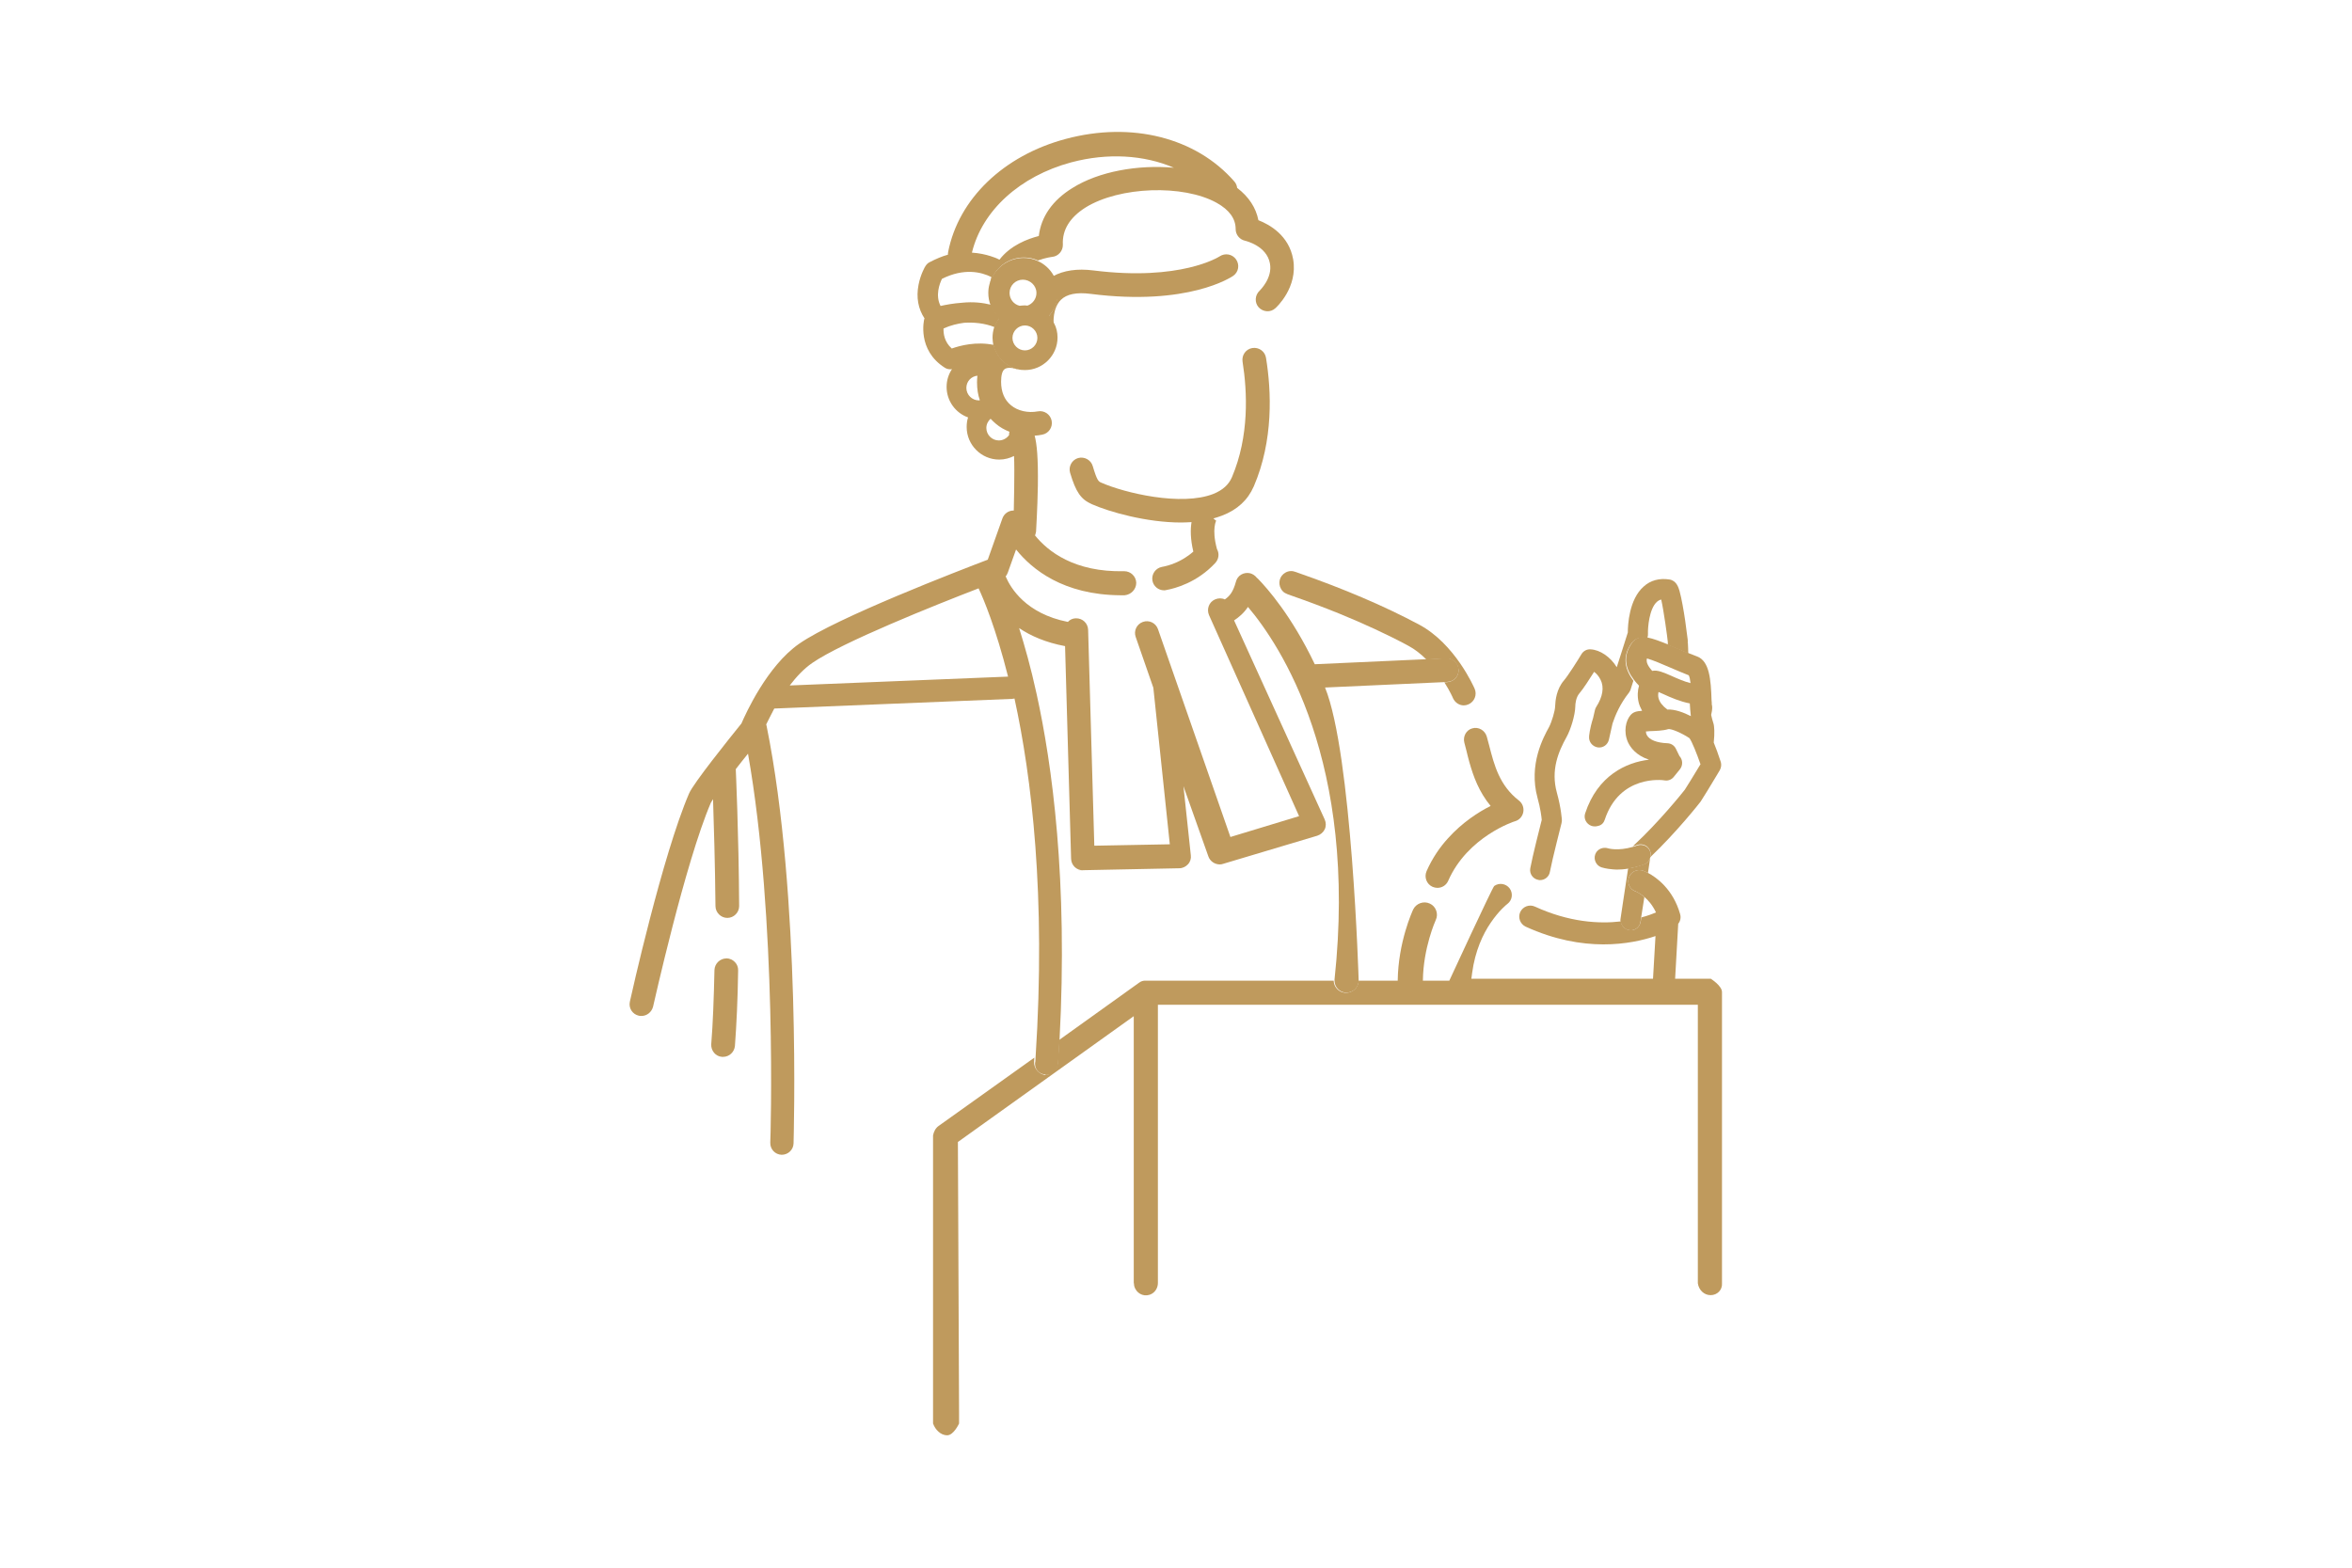
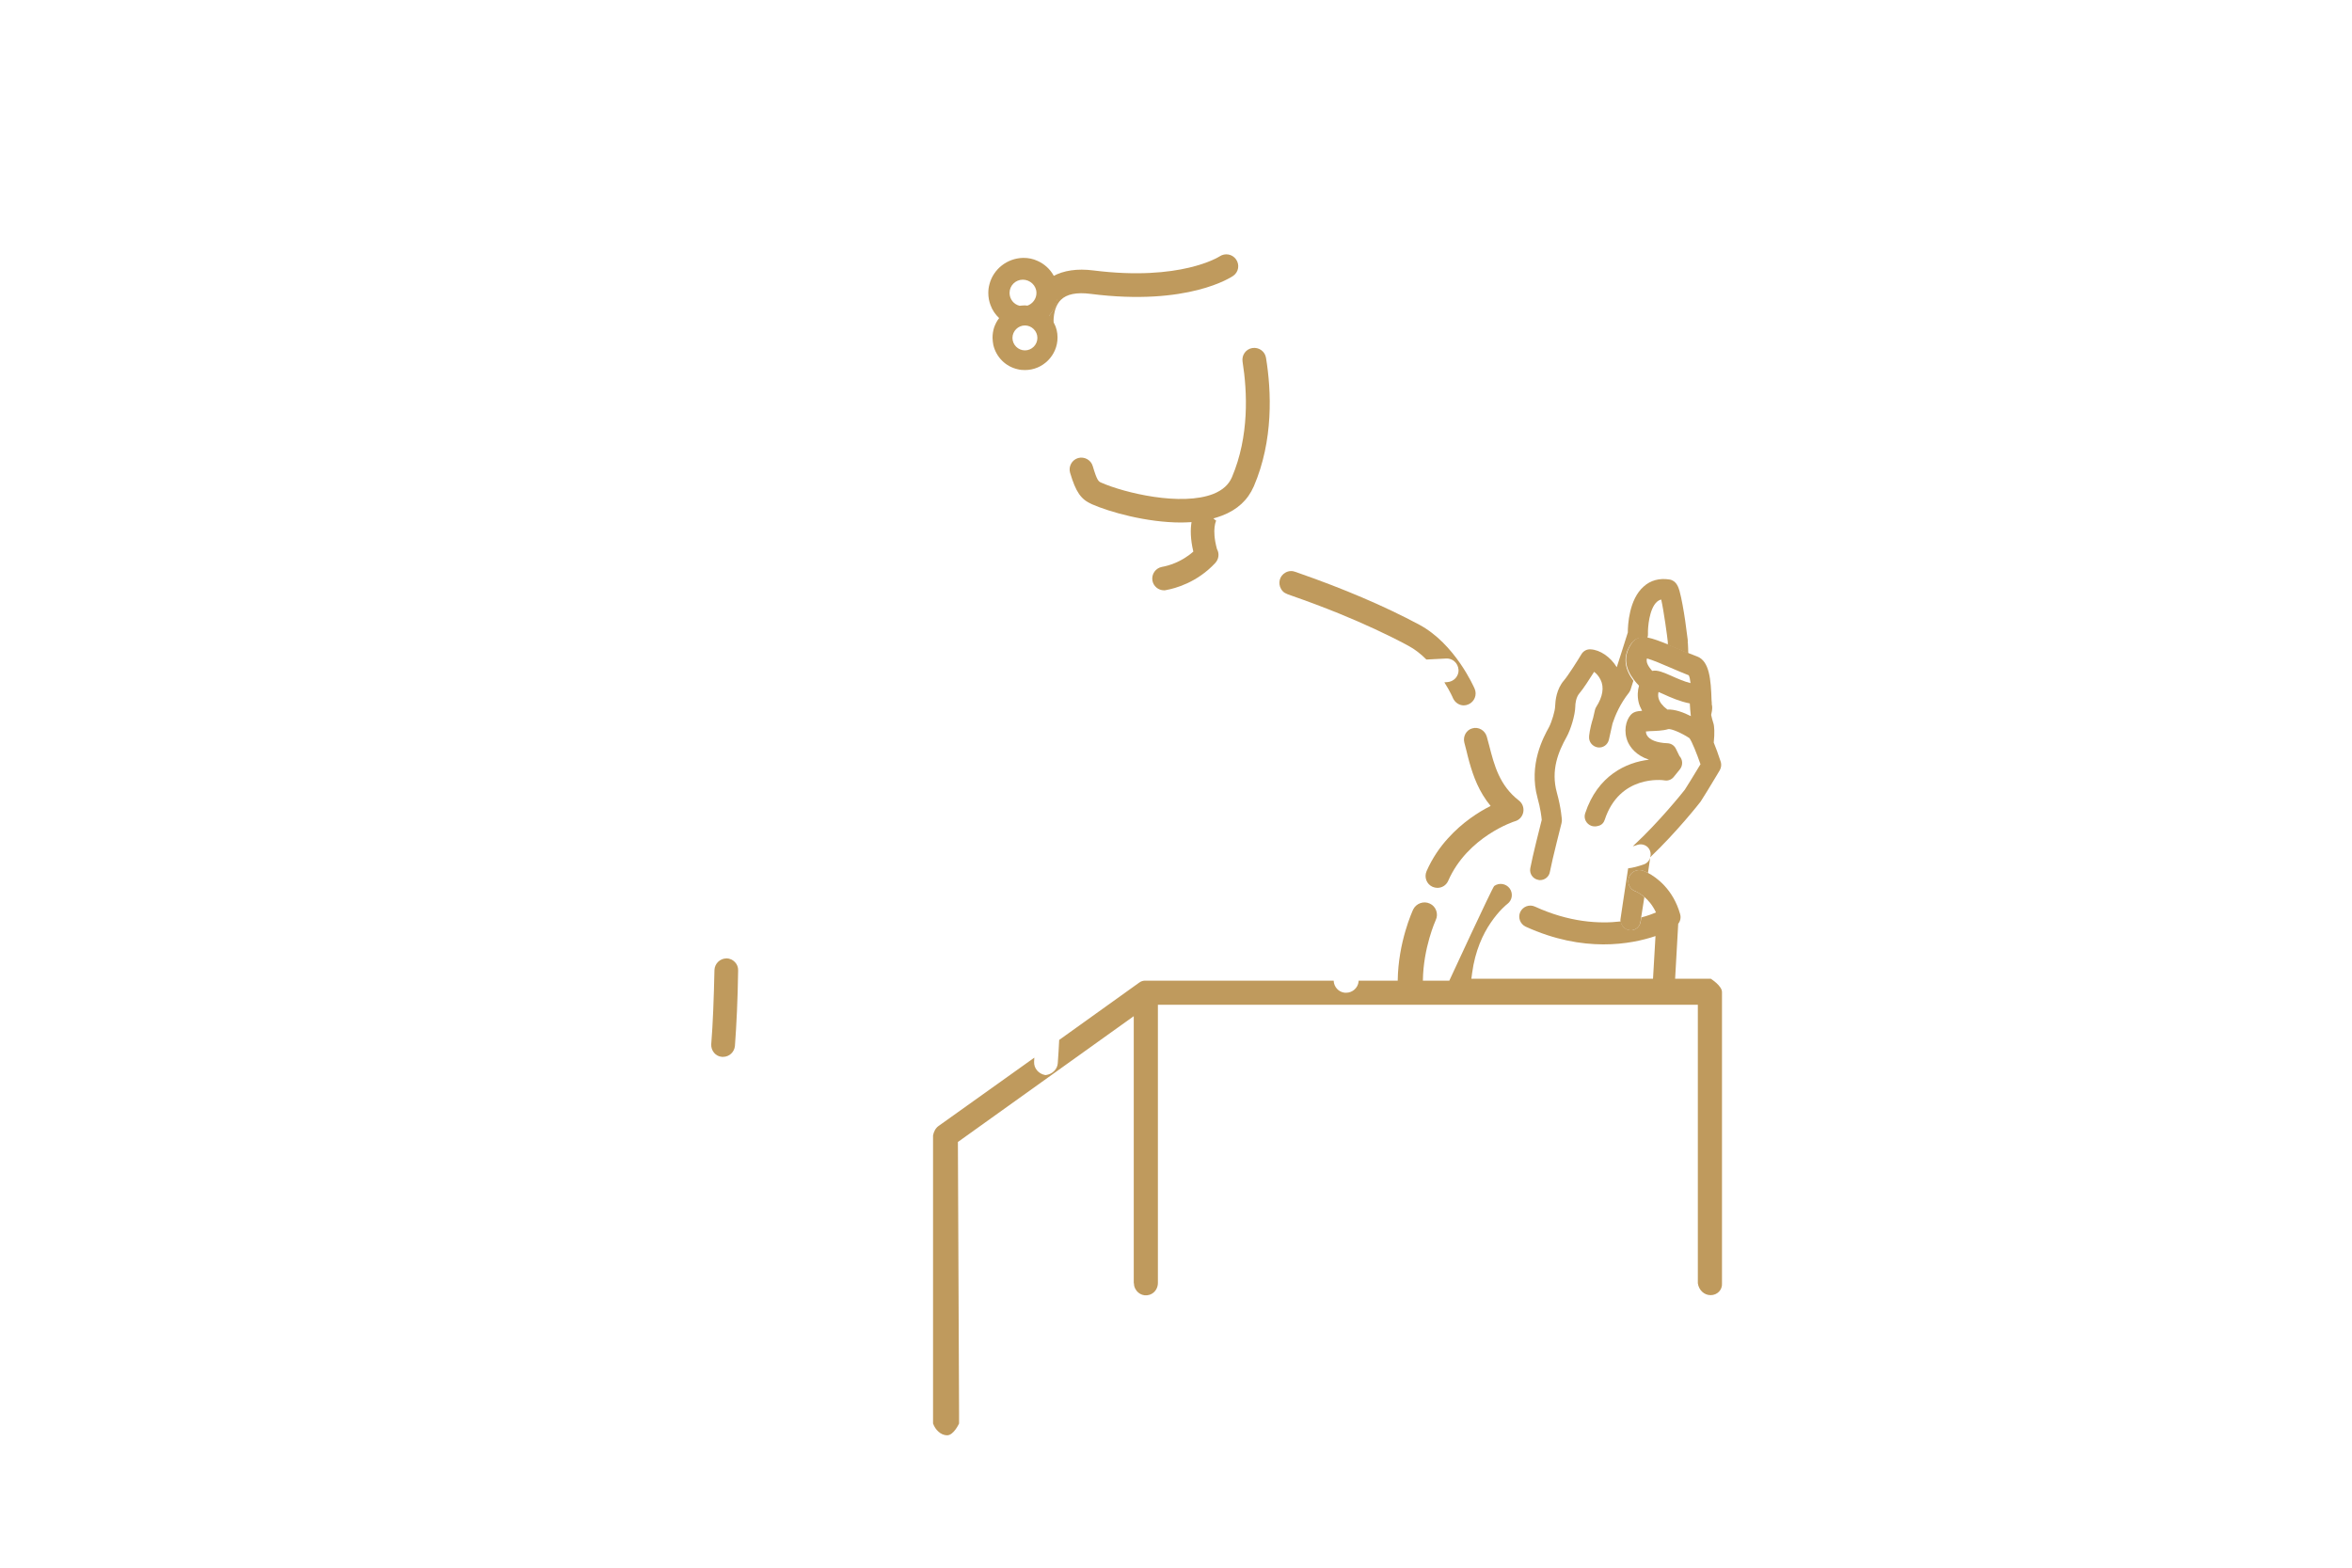
<svg xmlns="http://www.w3.org/2000/svg" id="Layer_2" viewBox="0 0 300 200">
  <defs>
    <style>.cls-1{fill:none;}.cls-2{fill:#bf9a5d;}</style>
  </defs>
-   <path class="cls-1" d="M212.7,81.9c-.05-.56-.51-3.94-.84-5.4-.26.05-.41.18-.54.28-1,.87-1.18,3.3-1.15,4.1,0,.13-.03.28-.05.41,0,.03-.03.08-.03.13.72.13,1.59.44,2.64.9v-.08c0-.1-.03-.2-.03-.33Z" />
  <path class="cls-1" d="M127.49,33.13c1.41-1.84,3.61-2.66,5.02-3.02.28-2.46,1.74-4.56,4.28-6.12,3.38-2.1,8.4-3,12.95-2.59-3.81-1.61-8.47-1.92-13.08-.69-6.58,1.77-11.37,6.14-12.67,11.49.9.05,1.69.23,2.36.44.41.15.79.31,1.15.49Z" />
  <path class="cls-1" d="M211.23,116.41c-.44-.92-1-1.54-1.48-1.97l-.41,2.61c.79-.23,1.43-.46,1.89-.64Z" />
  <path class="cls-1" d="M212.89,81.41c-.05.18-.08.33-.08.49,0-.15.03-.31.08-.49Z" />
-   <path class="cls-1" d="M126.82,41.81c-1.31-.54-2.71-.64-3.92-.56-.82.08-1.69.31-2.61.72-.03.64.1,1.69,1.05,2.56,1.08-.38,3.12-.92,5.35-.46-.08-.31-.1-.61-.1-.92,0-.49.08-.92.23-1.33Z" />
-   <path class="cls-1" d="M159.46,77.63c-.53.81-1.17,1.32-1.73,1.71l11.31,25.26c.18.38.18.84,0,1.25-.18.38-.51.69-.94.81l-11.71,3.56c-.15.05-.31.08-.43.08-.61,0-1.2-.38-1.43-1.02l-3.11-8.91.92,8.76c.05.41-.1.84-.36,1.15-.28.31-.69.51-1.09.51l-12.65.25h-.03c-.81,0-1.48-.64-1.5-1.45l-.76-26.99c-2.47-.46-4.35-1.3-5.83-2.29.69,2.16,1.48,4.97,2.22,8.35,1.96,8.89,4,23.6,2.9,44l10.13-7.26c.25-.18.53-.28.81-.28h24.06v-.2c2.95-27.65-6.75-42.45-10.77-47.28Z" />
+   <path class="cls-1" d="M126.82,41.81c-1.31-.54-2.71-.64-3.92-.56-.82.08-1.69.31-2.61.72-.03.64.1,1.69,1.05,2.56,1.08-.38,3.12-.92,5.35-.46-.08-.31-.1-.61-.1-.92,0-.49.08-.92.23-1.33" />
  <path class="cls-1" d="M124.67,47.98c-1,.1-1.71,1.17-1.28,2.19.25.6.87.96,1.52.96h.09c-.2-.67-.33-1.41-.36-2.28-.03-.33,0-.61.03-.87Z" />
  <path class="cls-1" d="M126.21,36.25c.03-.28.08-.56.15-.84-1.28-.64-3.48-1.18-6.3.23-.31.61-.87,2.12-.18,3.46.67-.15,1.61-.36,2.74-.41,1.41-.15,2.66,0,3.71.26-.18-.49-.28-1-.28-1.54,0-.41.05-.79.15-1.15Z" />
  <path class="cls-1" d="M126.33,53.43c-.33.31-.54.72-.54,1.18,0,.87.72,1.59,1.59,1.59.54,0,1.02-.28,1.31-.69,0-.13,0-.28.03-.41-.64-.26-1.23-.59-1.74-1.02-.18-.18-.41-.38-.64-.64Z" />
  <path class="cls-1" d="M103.6,84.59c-1.05.72-2.02,1.77-2.87,2.87l27.85-1.13c-1.56-6.2-3.12-9.91-3.76-11.26-5.5,2.12-17.43,6.89-21.22,9.52Z" />
  <path class="cls-2" d="M186.04,85.43c.05.84-.61,1.54-1.43,1.59l-.38.03c.72,1.13,1.1,2,1.1,2.02.26.56.79.92,1.38.92.2,0,.41-.05.59-.13.77-.33,1.13-1.23.79-2-.1-.23-2.51-5.73-7.07-8.17-4.45-2.38-9.63-4.58-15.36-6.58-.15-.05-.28-.1-.36-.13-.44-.18-.92-.18-1.36.08-.72.41-.97,1.33-.54,2.07.28.49.61.61,1.28.84,2.12.74,4.17,1.51,6.12,2.3,3.2,1.31,6.14,2.66,8.81,4.1.87.46,1.64,1.08,2.33,1.77l2.53-.13c.79-.05,1.51.59,1.56,1.41Z" />
  <path class="cls-2" d="M159.92,62.06c2.53-5.89,2.25-12.19,1.56-16.41-.13-.82-.9-1.38-1.74-1.25-.82.13-1.38.9-1.25,1.74.61,3.84.87,9.52-1.36,14.75-.41.95-1.18,1.64-2.36,2.12-4.1,1.61-11.34-.13-14.29-1.43-.36-.15-.54-.23-1.1-2.12-.23-.79-1.08-1.25-1.87-1.02s-1.25,1.08-1.02,1.87c.74,2.48,1.38,3.4,2.79,4.02,2.2.97,6.94,2.33,11.37,2.33.46,0,.9-.03,1.33-.05-.15.92-.15,2.15.23,3.76-1.56,1.38-3.25,1.82-3.99,1.95-.82.15-1.36.92-1.23,1.74.13.74.77,1.25,1.48,1.25.08,0,.18,0,.26-.03,1.13-.2,3.97-.95,6.3-3.48.44-.49.51-1.2.2-1.74-.72-2.61-.08-3.69-.08-3.69-.03.05-.05.05-.05.05l-.33-.28c.38-.1.74-.23,1.1-.36,1.95-.74,3.3-2,4.04-3.71Z" />
  <path class="cls-2" d="M133.75,40.35c.26.28.46.59.64.95v-.1s-.15-1.87.92-2.94c.74-.74,2.02-1,3.79-.77,12.47,1.59,17.97-2.15,18.2-2.3.69-.49.84-1.41.36-2.1-.49-.69-1.41-.84-2.1-.38-.05.03-4.94,3.2-16.1,1.79-2.07-.26-3.79,0-5.15.74.36.64.56,1.38.56,2.15.03,1.15-.41,2.18-1.13,2.97Z" />
  <path class="cls-2" d="M214.07,117.84c.26-.33.36-.79.23-1.23-.9-3.17-3.02-4.68-4.1-5.25-.36-.18-.59-.28-.61-.28-.74-.26-1.54.1-1.82.84-.26.74.1,1.54.84,1.79.05.03.54.23,1.13.72.49.41,1.05,1.05,1.48,1.97-.46.2-1.08.44-1.87.64l-.08.54c-.1.64-.64,1.1-1.25,1.1-.05,0-.13,0-.2-.03-.59-.08-1-.56-1.08-1.1-2.82.33-6.61.1-10.96-1.89-.72-.33-1.54,0-1.87.69-.33.72,0,1.54.69,1.87,7.4,3.38,13.44,2.25,16.56,1.2l-.33,5.68h2.82l.41-7.27Z" />
  <path class="cls-2" d="M208.17,82c.44-.61,1.08-.74,1.95-.59,0-.05.03-.08.03-.13.05-.13.05-.28.05-.41-.03-.79.15-3.2,1.15-4.1.13-.1.28-.23.54-.28.33,1.46.79,4.84.84,5.4v.38c.38.15.79.33,1.23.51.46.2.92.38,1.38.59,0-.46-.03-.92-.05-1.36v-.18c0,.08,0,.15-.03.26.05-.28,0-.64-.08-1.15-.05-.31-.13-.95-.23-1.74-.18-1.23-.46-2.87-.72-3.79-.13-.44-.38-1.33-1.28-1.48-1.28-.2-2.43.1-3.3.9-1.87,1.64-2.02,4.92-2.02,5.86-.44,1.36-.97,3.1-1.41,4.43-.79-1.31-2.15-2.23-3.35-2.28-.46-.03-.9.2-1.15.61-.44.74-1.72,2.76-2.23,3.35-.95,1.1-1.1,2.53-1.13,3.28,0,.61-.44,2.02-.77,2.66-.72,1.31-2.64,4.79-1.48,9.04.38,1.36.51,2.43.54,2.82-.23.92-1.18,4.63-1.46,6.17-.13.69.33,1.36,1.02,1.48.08.03.15.03.23.03.61,0,1.15-.44,1.25-1.05.31-1.64,1.48-6.17,1.48-6.2.03-.13.05-.26.05-.38,0-.05-.08-1.51-.64-3.53-.79-2.87.18-5.2,1.25-7.12.51-.92,1.08-2.76,1.1-3.87,0-.33.08-1.15.51-1.66.49-.56,1.33-1.87,1.89-2.76.28.2.59.54.82,1,.49.97.28,2.18-.54,3.46-.08.13-.15.28-.18.44l-.23,1c-.44,1.38-.51,2.3-.51,2.38-.05.67.44,1.25,1.1,1.36.67.1,1.28-.33,1.43-1l.46-2.05c.36-1.08.97-2.51,2.1-3.94.1-.13.15-.26.2-.38,0-.03.15-.46.36-1.13-1-1.36-1.54-3.02-.2-4.84ZM212.89,81.41c-.05.15-.08.33-.08.49,0-.13.03-.31.08-.49Z" />
  <path class="cls-2" d="M207.8,118.66c.08,0,.13.03.2.03.61,0,1.18-.46,1.25-1.1l.08-.54.41-2.61c-.59-.51-1.1-.72-1.13-.72-.74-.26-1.1-1.08-.84-1.79.26-.74,1.08-1.1,1.82-.84.03.03.28.1.61.28l.28-1.92c-.13.36-.38.67-.79.82-.74.26-1.41.44-2.02.51l-.61,4.02-.36,2.41c-.03.13-.03.23,0,.36.1.54.54,1.02,1.1,1.1Z" />
  <path class="cls-2" d="M204.67,104.63c1.89-5.84,7.42-5.12,7.65-5.07.44.08.9-.1,1.18-.46l.77-.95c.41-.51.38-1.23-.05-1.69-.1-.18-.28-.56-.44-.9-.2-.44-.61-.72-1.1-.74-1.36-.05-2.3-.44-2.61-1.02-.1-.18-.13-.33-.13-.49.13,0,.28,0,.41-.03.82-.03,1.77-.05,2.43-.26.38-.08,1.72.49,2.71,1.15.31.41.92,1.92,1.41,3.33-.26.44-.69,1.15-1.28,2.1l-.72,1.15c-.38.49-3.3,4.12-6.48,7.07l-.15.15c.18-.05.36-.1.56-.18.67-.23,1.41.1,1.64.77.1.28.1.56,0,.82,3.4-3.23,6.32-6.94,6.45-7.12.03-.03.05-.08.08-.13l.77-1.23c1.05-1.72,1.59-2.64,1.59-2.64.18-.31.23-.72.13-1.05-.33-1.02-.64-1.84-.9-2.48.13-1.18.08-2.12-.05-2.48-.13-.36-.2-.72-.28-1.05.18-.74.15-1.1.08-1.33,0-.13,0-.33-.03-.54-.08-2.61-.26-4.99-1.84-5.58-.33-.13-.69-.28-1.05-.41-.46-.18-.92-.38-1.38-.59-.44-.18-.84-.36-1.23-.51-1.08-.44-1.95-.77-2.64-.9-.87-.15-1.48,0-1.95.59-1.36,1.84-.82,3.48.2,4.81.2.26.41.51.64.74-.18.61-.23,1.36-.05,2.12.08.33.23.69.44,1.08-.72.05-1.13.15-1.48.56-.59.69-.92,2.07-.33,3.43.31.67,1.02,1.69,2.69,2.25-2.87.33-6.55,2-8.14,6.84-.23.67.15,1.38.82,1.61.28.08.56.08.82,0,.41-.08.72-.36.84-.77ZM212.65,90.5c-.59-.44-.97-.92-1.1-1.43-.08-.31-.05-.56,0-.79.2.08.41.18.59.26.95.44,2.18.97,3.4,1.2v.03c.03.44.05.97.13,1.59-.87-.44-2.02-.9-3.02-.84ZM210.07,84c.72.2,2,.74,3,1.18.77.33,1.56.67,2.33.97.1.18.18.54.23,1-.82-.2-1.74-.61-2.43-.92-1-.44-1.79-.79-2.46-.64-.61-.69-.79-1.15-.67-1.59Z" />
-   <path class="cls-2" d="M210.48,109.45h0c.08-.26.08-.54,0-.82-.23-.67-.97-1-1.64-.77-.2.08-.38.13-.56.18-1.92.56-3.12.2-3.2.18-.1-.03-.18-.05-.28-.05-.59-.05-1.13.28-1.33.84-.23.67.13,1.41.79,1.64.1.03.64.2,1.48.26.15,0,.28.03.46.03.44,0,.95-.03,1.51-.13.61-.1,1.28-.26,2.02-.51.36-.18.64-.49.74-.84Z" />
  <path class="cls-2" d="M218.19,124.86h-30.52c.03-.08.05-.41.1-.72.38-2.84,1.38-4.97,2.36-6.4,1.05-1.56,2.05-2.36,2.15-2.43.61-.46.74-1.33.28-1.97-.46-.61-1.33-.77-1.97-.31-.23.18-5.73,12.08-5.73,12.08h-3.37c.05-4.23,1.62-7.68,1.64-7.73.38-.78.03-1.75-.75-2.1-.78-.38-1.75-.03-2.13.75-.08.19-1.91,4.12-1.97,9.08h-4.99v.11c-.08.81-.78,1.43-1.59,1.43h-.16c-.81-.08-1.4-.75-1.43-1.54h-23.92s-.08,0-.08,0c-.28-.02-.59.08-.82.26l-10.19,7.3c-.05.97-.1,1.97-.18,2.97-.05.79-.72,1.41-1.51,1.51h-.1c-.84-.15-1.46-.87-1.41-1.71,0-.18.03-.33.03-.51l-12.19,8.7c-.41.28-.64.74-.73,1.23v36.74c.29.82.99,1.51,1.8,1.51h0c.84,0,1.52-1.51,1.52-1.51v-1.16l-.15-34.75,22.43-16.05v33.88c0,.1,0,.2.03.28,0,.23.08.46.18.64.37.7,1.27,1.08,2.1.61.49-.28.77-.82.77-1.38v-35.49s68.87,0,68.87,0v35.54c.12.84.78,1.51,1.63,1.51s1.51-.67,1.45-1.51v-37.1c.06-.84-1.45-1.77-1.45-1.77Z" />
  <path class="cls-2" d="M186.78,94.75c.1.36.18.72.28,1.08.1.46.23.92.36,1.41.51,1.82,1.23,3.79,2.71,5.58-1.54.77-3.61,2.1-5.43,4.12-1.05,1.15-2,2.53-2.74,4.2-.33.77,0,1.66.77,2,.2.08.41.13.61.13.59,0,1.13-.33,1.38-.9,2.48-5.66,8.47-7.6,8.53-7.6.54-.15.95-.61,1.05-1.18s-.13-1.13-.56-1.46c-2.48-1.92-3.15-4.51-3.79-7.01-.1-.38-.2-.77-.31-1.15-.23-.79-1.05-1.28-1.84-1.05-.77.2-1.23,1.02-1.02,1.84Z" />
  <path class="cls-2" d="M92.67,122.27h0c-.84,0-1.51.67-1.54,1.48-.08,3.66-.2,6.86-.41,9.47-.05.82.56,1.56,1.38,1.61h.13c.79,0,1.43-.61,1.51-1.38.2-2.69.36-5.94.41-9.65.03-.82-.64-1.51-1.48-1.54Z" />
-   <path class="cls-2" d="M133.39,137.15h.06c.79,0,1.46-.61,1.51-1.41.08-1,.13-2,.18-2.97,1.1-20.51-.95-35.3-2.92-44.24-.74-3.4-1.54-6.2-2.23-8.4,1.48,1,3.4,1.84,5.86,2.3l.77,27.14c.03.82.69,1.46,1.51,1.46h-.66l12.94-.26c.44,0,.83-.2,1.12-.51s.42-.74.36-1.15l-.94-8.81,3.18,8.96c.21.61.81,1.02,1.46,1.02.16,0,.29-.03.44-.08l11.98-3.58c.42-.13.78-.44.96-.82s.18-.84,0-1.25l-11.56-25.4c.57-.38,1.22-.9,1.77-1.72,4.14,4.89,14.03,19.76,11.04,47.54v.2c.03.74.6,1.38,1.38,1.46h.16c.78,0,1.43-.56,1.54-1.36v-.18s-.86-28.98-4.29-37.38l15.23-.69.38-.03c.84-.03,1.48-.74,1.43-1.59-.03-.84-.77-1.48-1.59-1.43l-2.53.13-1.84.08-12.39.56c-2.94-6.17-6.07-9.7-7.25-10.91-.05-.05-.1-.08-.15-.13-.2-.26-.49-.46-.82-.56-.82-.2-1.64.26-1.84,1.08-.36,1.31-.79,1.82-1.41,2.25-.38-.18-.84-.18-1.25,0-.77.33-1.1,1.23-.77,2l11.49,25.65-8.76,2.66-9.24-26.52c-.28-.79-1.13-1.2-1.92-.92s-1.2,1.13-.92,1.92l2.25,6.48,2.1,19.97-9.63.18-.79-27.55c-.03-.84-.72-1.48-1.56-1.46-.41,0-.77.18-1.02.46-5.35-1.05-7.32-4.33-7.94-5.81.13-.13.2-.31.28-.49l1.05-2.94c2.02,2.53,6.02,5.79,13.29,5.84h.56c.84-.08,1.48-.77,1.48-1.59-.03-.84-.72-1.48-1.54-1.48-6.35.15-9.73-2.53-11.37-4.56.05-.15.1-.31.13-.49,0-.13.18-2.87.23-5.84.05-3.56-.13-5.38-.41-6.4.33-.03.64-.05.97-.13.82-.15,1.36-.95,1.2-1.77s-.95-1.36-1.77-1.2c-1.23.23-2.56-.05-3.43-.79-.82-.67-1.25-1.69-1.25-3,0-.79.15-1.38.44-1.59.33-.26,1-.18,1.28-.08.15.05.31.08.46.08-1.54-.36-2.76-1.56-3.12-3.1-2.23-.46-4.28.08-5.35.46-.95-.84-1.08-1.92-1.05-2.56.92-.41,1.79-.61,2.61-.72,1.2-.08,2.61.03,3.92.56.15-.44.36-.84.64-1.2-.49-.46-.87-1.02-1.1-1.66-1.05-.26-2.3-.41-3.71-.26-1.13.08-2.07.26-2.74.41-.69-1.33-.13-2.84.18-3.46,2.82-1.41,5.02-.87,6.3-.23-.08.28-.13.56-.15.84.49-1.92,2.23-3.33,4.3-3.33.64,0,1.25.13,1.79.38.97-.36,1.79-.46,1.82-.46.79-.08,1.38-.77,1.36-1.56-.1-1.89.9-3.48,2.89-4.74,4.33-2.69,12.47-2.97,16.74-.59,1.61.9,2.41,2.02,2.41,3.35,0,.72.51,1.33,1.2,1.48.1.03,2.76.64,3.17,2.89.36,1.89-1.28,3.43-1.31,3.48-.61.56-.67,1.51-.13,2.12.56.61,1.51.69,2.12.13.13-.1,2.92-2.66,2.28-6.27-.54-3.02-2.97-4.4-4.43-4.97-.31-1.59-1.23-3-2.71-4.12-.03-.28-.15-.59-.36-.82-4.89-5.61-13.11-7.68-21.5-5.43-7.94,2.12-13.67,7.65-15,14.41-.03.13-.03.26-.03.36-.74.2-1.54.54-2.36.97-.2.1-.36.26-.49.46-.08.1-.64,1.08-.9,2.41-.31,1.61-.05,3.07.77,4.3t-.03.03c-.05.15-.95,3.99,2.61,6.25.2.13.44.2.69.2.08,0,.15,0,.23-.03-.44.67-.69,1.43-.69,2.28,0,1.79,1.15,3.33,2.74,3.89-.13.38-.18.79-.18,1.23,0,2.28,1.87,4.15,4.15,4.15.69,0,1.33-.18,1.89-.46.1,1.72-.03,6.96-.03,6.96h-.04c-.64,0-1.2.41-1.41,1l-1.87,5.27c-3.48,1.33-19.27,7.39-24.05,10.72-4.09,2.84-6.83,8.93-7.37,10.18-1.59,1.97-6.11,7.6-6.68,8.93-3.4,7.91-7.39,25.82-7.55,26.56-.18.82.33,1.61,1.15,1.79.1.03.23.03.33.03.69,0,1.3-.49,1.48-1.18.05-.18,4.09-18.37,7.37-26.02.05-.1.15-.26.28-.46.1,3.22.26,8.24.31,13.64,0,.82.69,1.51,1.51,1.51h0c.84,0,1.51-.69,1.51-1.51-.05-9.24-.43-17.4-.43-17.47h0c.49-.64,1.02-1.3,1.56-1.97,3.74,21.13,2.87,49.3,2.84,49.61-.03.84.61,1.54,1.46,1.56.03,0-.02,0,0,0,.82,0,1.49-.64,1.51-1.46,0-.31.98-31.49-3.44-53.26,0-.05-.03-.1-.05-.18.26-.54.62-1.23,1.03-2.03l30.31-1.23c.1,0,.23-.03.33-.05,2.18,9.98,4.03,25.1,2.69,45.79,0,.18-.03.33-.03.51-.21.9.44,1.62,1.26,1.67ZM136.65,20.71c4.61-1.23,9.27-.95,13.08.69-4.56-.41-9.57.46-12.95,2.59-2.53,1.56-3.99,3.66-4.28,6.12-1.41.36-3.61,1.18-5.02,3.02-.33-.18-.72-.33-1.15-.46-.64-.2-1.43-.38-2.36-.44,1.31-5.38,6.12-9.75,12.67-11.52ZM124.85,51.08c-.87,0-1.59-.72-1.59-1.59,0-.82.61-1.48,1.41-1.56-.03.28-.05.56-.05.84,0,.87.13,1.64.36,2.28-.05.03-.1.03-.13.03ZM128.71,55.5c-.28.41-.77.69-1.31.69-.87,0-1.59-.72-1.59-1.59,0-.46.2-.87.54-1.18.23.23.44.46.67.64.51.44,1.1.77,1.74,1.02-.05.13-.05.26-.05.41ZM100.73,87.45c.84-1.1,1.82-2.15,2.87-2.87,3.81-2.64,15.72-7.4,21.22-9.52.64,1.36,2.2,5.07,3.76,11.26l-27.85,1.13Z" />
  <path class="cls-2" d="M126.21,36.25c-.1.36-.15.72-.15,1.13,0,.54.1,1.08.28,1.54.23.64.61,1.2,1.1,1.66-.28.36-.49.77-.64,1.2-.13.41-.2.84-.2,1.31,0,.31.05.64.1.92.36,1.54,1.56,2.76,3.12,3.1.31.08.59.1.92.1,2.28,0,4.15-1.87,4.15-4.15,0-.67-.15-1.28-.44-1.82-.18-.33-.38-.67-.64-.95.72-.79,1.15-1.82,1.15-2.97,0-.79-.2-1.51-.56-2.15-.46-.84-1.2-1.51-2.07-1.89-.56-.26-1.15-.38-1.79-.38-2.1.03-3.84,1.46-4.33,3.35ZM132.32,43.11c0,.87-.72,1.59-1.59,1.59s-1.59-.72-1.59-1.59.72-1.59,1.59-1.59,1.59.72,1.59,1.59ZM132.2,37.38c0,.74-.49,1.38-1.15,1.61-.1,0-.23-.03-.33-.03-.23,0-.44.03-.67.05-.74-.18-1.28-.84-1.28-1.64,0-.95.77-1.69,1.69-1.69s1.74.74,1.74,1.69Z" />
</svg>